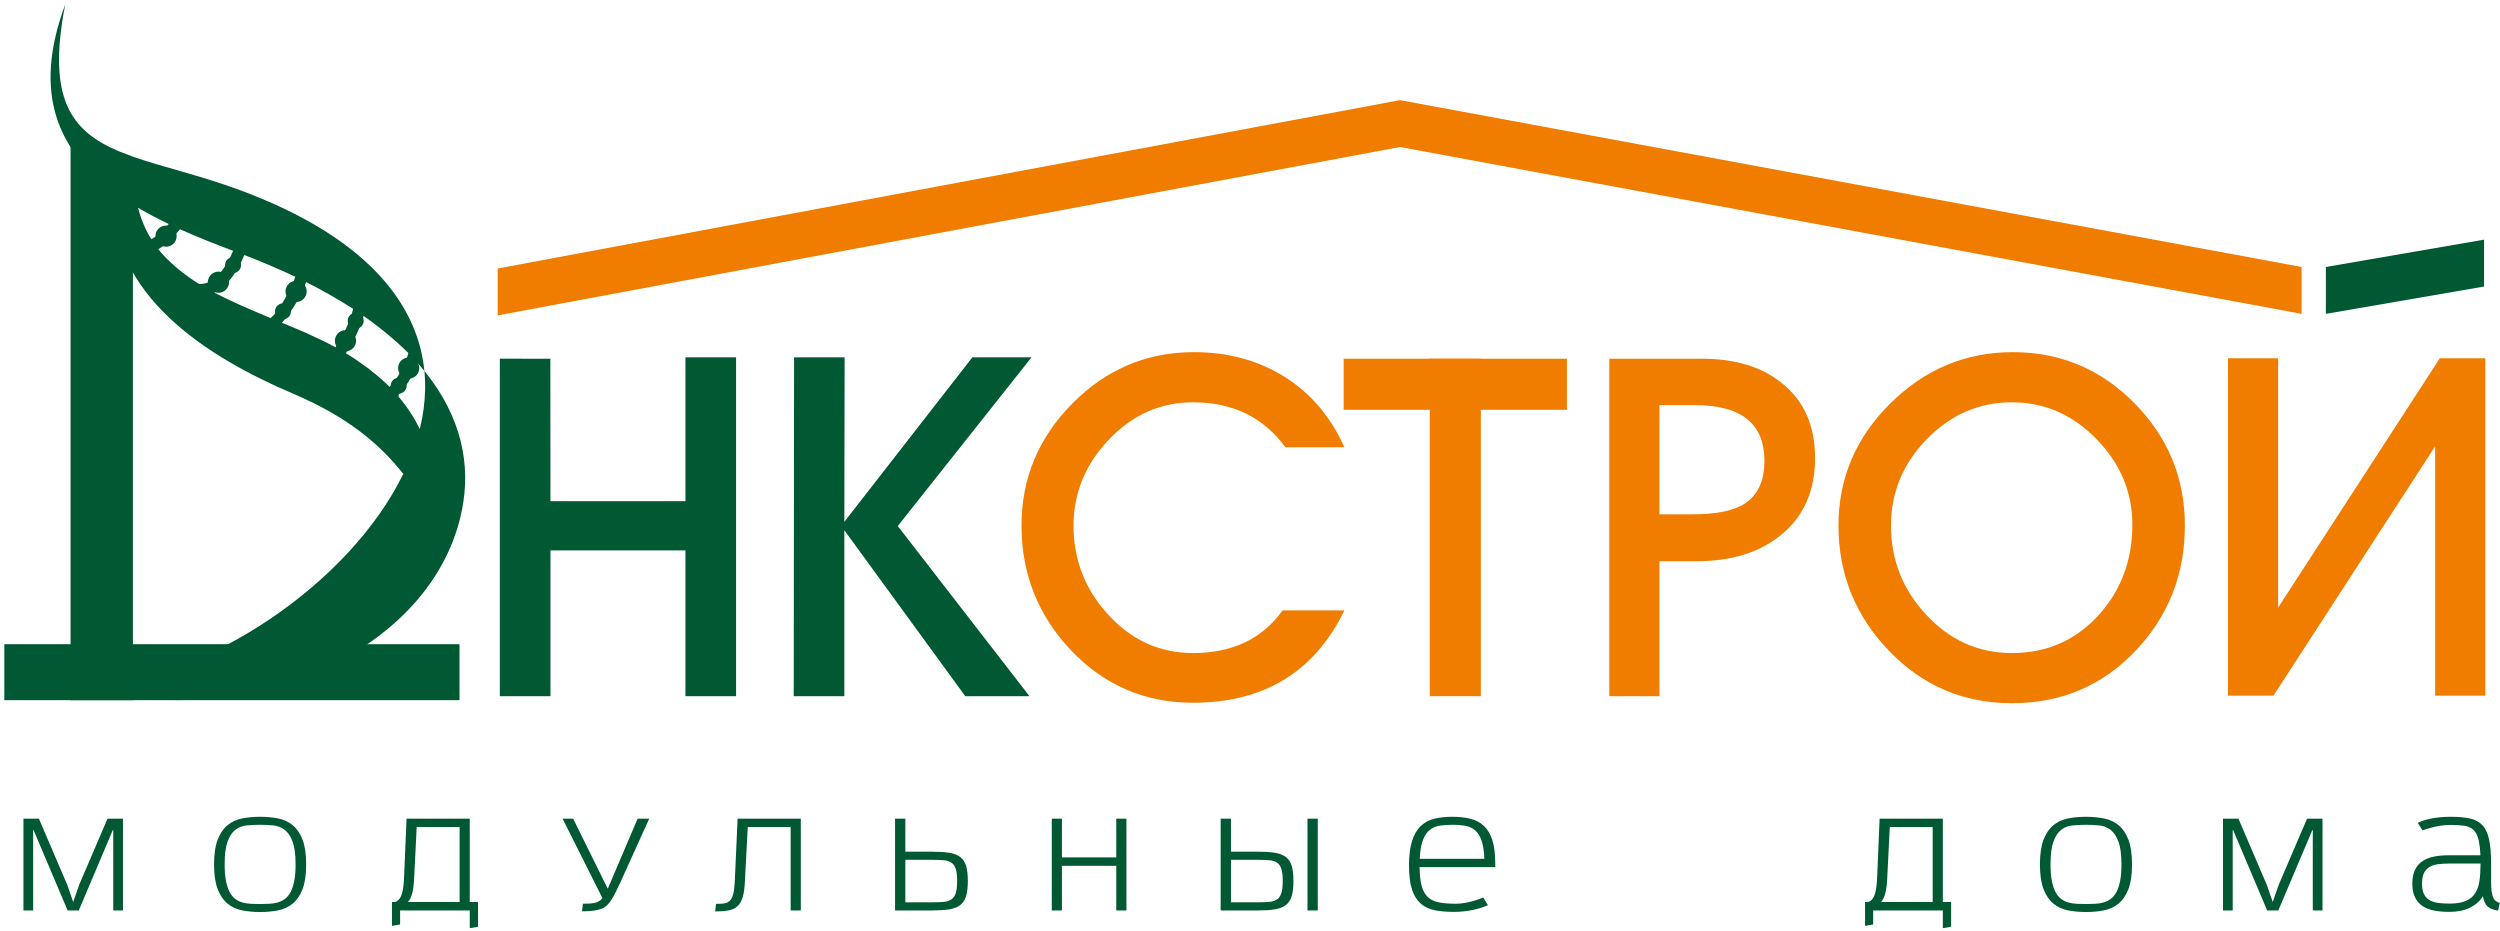
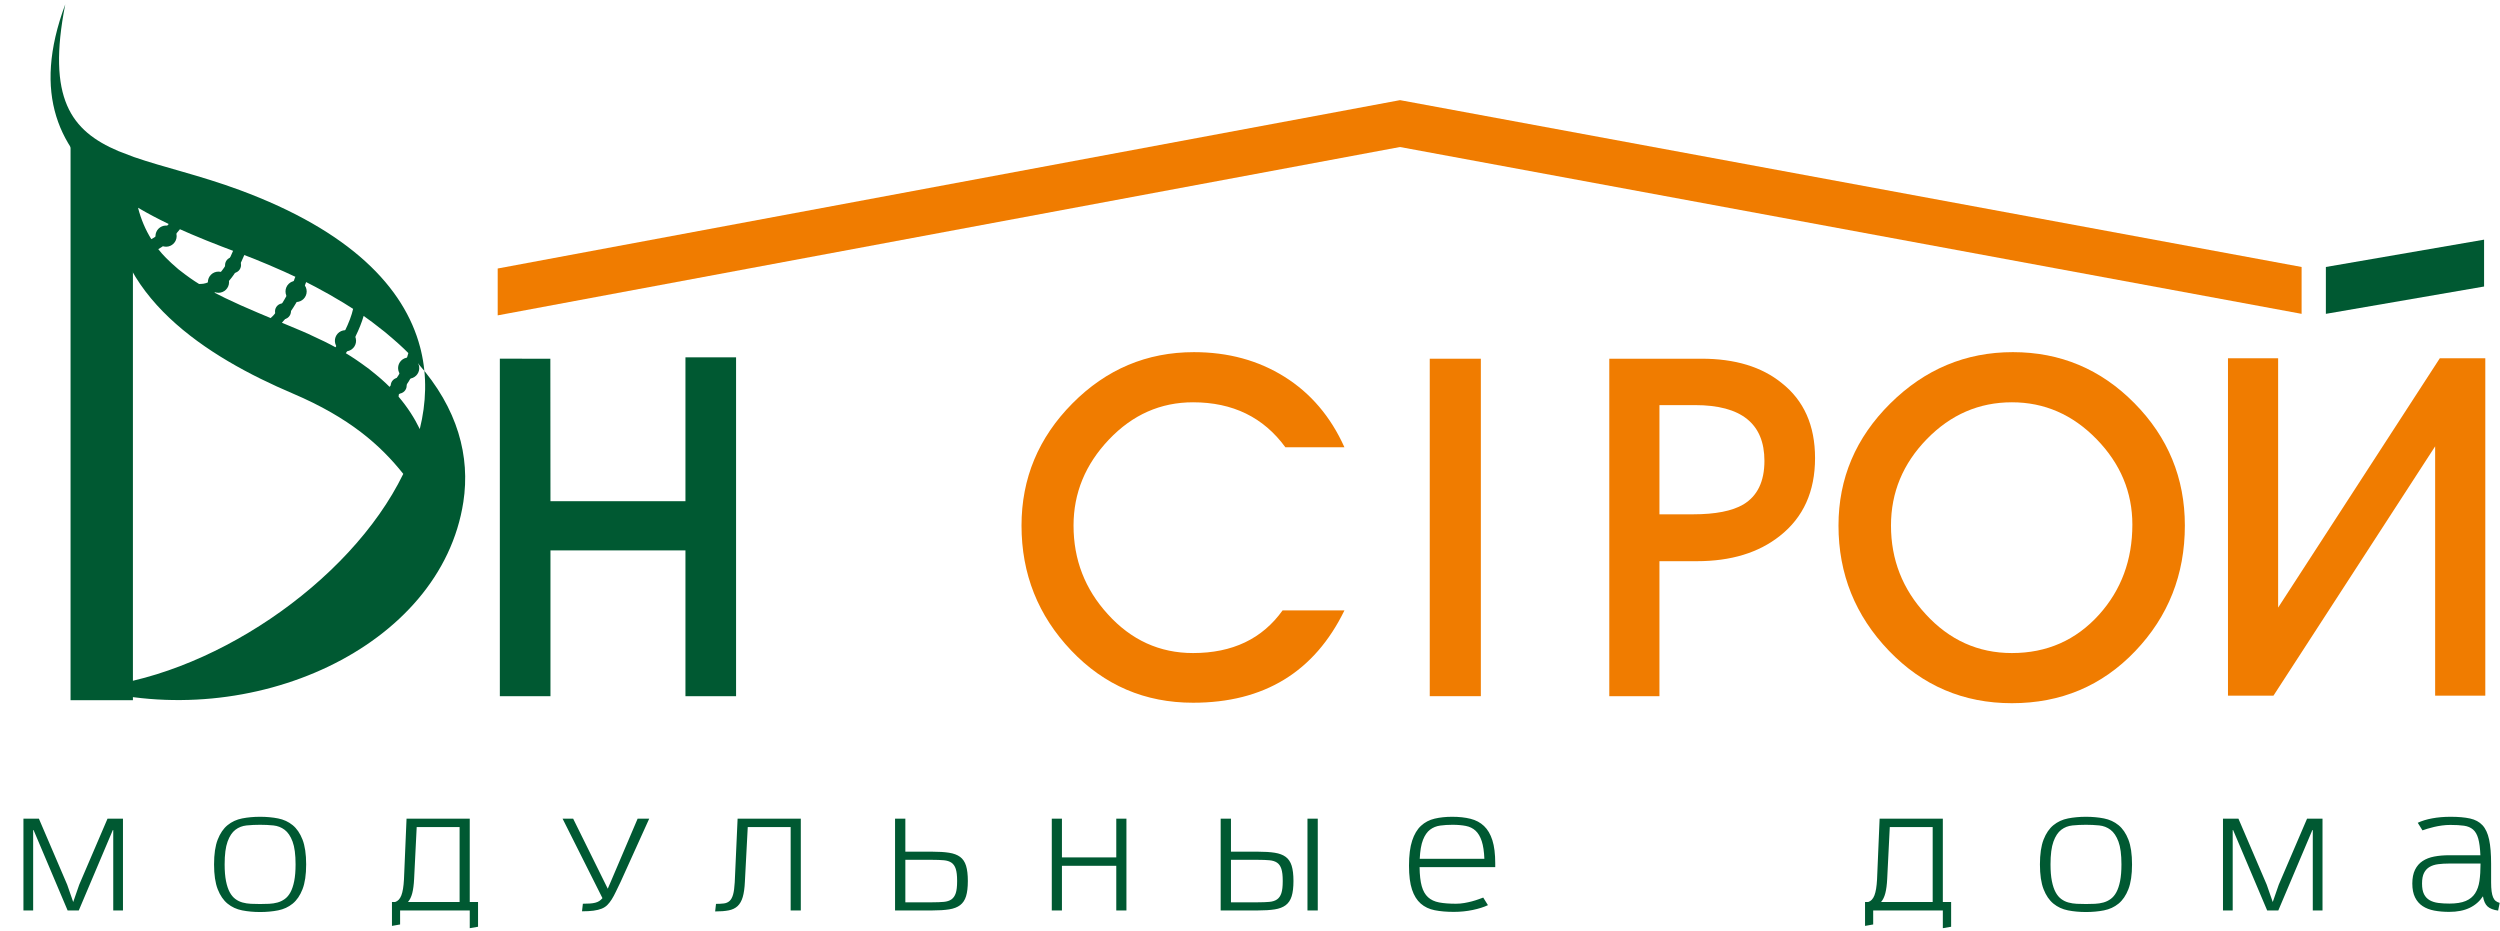
<svg xmlns="http://www.w3.org/2000/svg" width="510" height="190" viewBox="0 0 510 190" fill="none">
  <path fill-rule="evenodd" clip-rule="evenodd" d="M27.115 142.835H14.394V26.512L27.115 37.833V142.835Z" fill="#005932" />
  <path fill-rule="evenodd" clip-rule="evenodd" d="M112.295 112.283V142.019H101.968V73.173L112.271 73.177L112.295 102.243H139.832V72.899H150.158V142.018H139.832V112.282L112.295 112.283Z" fill="#005932" />
-   <path fill-rule="evenodd" clip-rule="evenodd" d="M172.306 72.899L172.245 106.45L198.358 72.899H210.429L183.145 107.31L210.014 142.019H196.914L172.245 108.171V142.019H161.919L161.991 72.899H172.306Z" fill="#005932" />
  <path fill-rule="evenodd" clip-rule="evenodd" d="M261.646 124.521H274.267C268.147 137.079 257.853 143.357 243.384 143.357C233.567 143.357 225.281 139.804 218.524 132.696C211.768 125.589 208.389 117.095 208.389 107.216C208.389 97.591 211.847 89.288 218.763 82.308C225.678 75.327 233.949 71.838 243.575 71.838C250.522 71.838 256.673 73.511 262.029 76.858C267.383 80.204 271.462 85.001 274.267 91.247H262.219C257.757 85.129 251.479 82.068 243.384 82.068C236.755 82.068 231.034 84.602 226.22 89.67C221.408 94.738 219.002 100.585 219.002 107.216C219.002 114.163 221.328 120.187 225.982 125.286C230.763 130.576 236.563 133.222 243.384 133.222C251.415 133.222 257.502 130.322 261.646 124.521Z" fill="#F07C00" />
  <path fill-rule="evenodd" clip-rule="evenodd" d="M302.092 73.179V142.019H291.669V73.179H302.092Z" fill="#F07C00" />
-   <path fill-rule="evenodd" clip-rule="evenodd" d="M274.11 73.179H319.651V83.602H274.11V73.179Z" fill="#F07C00" />
+   <path fill-rule="evenodd" clip-rule="evenodd" d="M274.11 73.179H319.651V83.602V73.179Z" fill="#F07C00" />
  <path fill-rule="evenodd" clip-rule="evenodd" d="M338.526 82.642V104.92H345.411C349.936 104.92 353.346 104.251 355.641 102.912C358.509 101.191 359.944 98.228 359.944 94.02C359.944 86.434 355.227 82.642 345.792 82.642H338.526ZM338.526 114.482V142.019H328.295V73.176H347.132C353.952 73.176 359.402 74.833 363.482 78.147C368.007 81.717 370.27 86.817 370.27 93.446C370.27 100.267 367.879 105.558 363.099 109.318C358.765 112.761 353.124 114.482 346.175 114.482H338.526Z" fill="#F07C00" />
  <path fill-rule="evenodd" clip-rule="evenodd" d="M435.002 107.024C435.002 100.395 432.564 94.578 427.688 89.574C422.811 84.57 417.059 82.068 410.43 82.068C403.736 82.068 397.952 84.57 393.076 89.574C388.199 94.578 385.761 100.458 385.761 107.214C385.761 114.163 388.119 120.187 392.836 125.286C397.681 130.576 403.545 133.222 410.43 133.222C417.569 133.222 423.497 130.608 428.214 125.382C432.739 120.346 435.002 114.226 435.002 107.024ZM445.711 107.214C445.711 117.222 442.332 125.764 435.576 132.84C428.819 139.915 420.438 143.453 410.43 143.453C400.549 143.453 392.183 139.883 385.331 132.744C378.478 125.604 375.052 117.095 375.052 107.214C375.052 97.589 378.574 89.287 385.618 82.306C392.661 75.327 400.995 71.837 410.62 71.837C420.31 71.837 428.58 75.312 435.432 82.259C442.285 89.208 445.711 97.526 445.711 107.214Z" fill="#F07C00" />
  <path fill-rule="evenodd" clip-rule="evenodd" d="M496.769 91.055L463.782 141.923H454.507V73.08H464.739V123.947L497.726 73.08H507.001V141.923H496.769V91.055Z" fill="#F07C00" />
  <path fill-rule="evenodd" clip-rule="evenodd" d="M13.311 0.891C6.457 19.289 12.079 30.758 22.93 38.912C22.208 60.294 42.353 72.881 59.712 80.269C71.356 85.227 77.64 90.858 82.269 96.672C71.35 119.078 42.375 138.539 17.804 140.332C51.141 149.567 89.974 132.185 94.528 102.378C95.93 93.199 93.476 83.37 85.218 74.071C84.877 75.005 84.431 75.975 83.916 76.903C83.182 78.228 82.292 79.492 81.362 80.462L81.311 80.925C83.129 83.066 84.543 85.273 85.636 87.529C86.959 82.177 87.133 76.773 85.875 71.504L85.699 70.81C82.474 58.567 71.406 47.096 48.88 38.762C40.785 35.767 33.368 34.137 27.346 32.043L24.138 30.815C14.466 26.703 9.547 20.083 13.311 0.891ZM75.275 75.272C77.419 76.965 78.49 77.935 79.468 78.92C80.275 78.122 81.092 76.962 81.782 75.717C82.485 74.45 83.038 73.125 83.301 72.028C82.178 70.893 80.963 69.766 78.471 67.69C76.3 65.963 75.266 65.203 74.184 64.45C73.806 65.76 73.227 67.196 72.56 68.559C71.945 69.816 71.243 71.034 70.548 72.054C71.894 72.863 73.144 73.689 75.275 75.272ZM62.936 68.139C65.621 69.36 67.075 70.093 68.443 70.844C69.074 69.928 69.754 68.74 70.367 67.485C71.126 65.933 71.758 64.31 72.037 63.007C70.822 62.216 69.549 61.433 67.123 60.04C64.873 58.788 63.683 58.162 62.453 57.545C62.275 58.073 62.025 58.681 61.73 59.317C60.745 61.422 59.11 64.088 57.51 65.838C58.888 66.408 60.286 66.989 61.697 67.59L62.936 68.139ZM49.102 62.273C51.913 63.513 53.545 64.196 55.213 64.888C56.528 63.812 58.41 60.646 59.513 58.285C59.823 57.608 60.063 57.021 60.194 56.59C60.213 56.528 60.241 56.492 60.267 56.472C58.865 55.803 57.411 55.144 54.794 54.023C52.431 53.036 51.153 52.526 49.838 52.025C49.111 53.825 48.075 55.713 46.79 57.215C45.895 58.264 44.873 59.139 43.739 59.7C45.067 60.4 46.451 61.071 49.102 62.273ZM36.394 54.934C38.315 56.442 39.474 57.232 40.612 57.931L40.941 57.925C42.417 57.925 43.783 56.973 44.933 55.626C46.029 54.343 46.92 52.723 47.551 51.167C46.114 50.63 44.684 50.085 42.129 49.065C39.542 48.01 38.109 47.396 36.706 46.761C35.434 48.388 33.988 49.886 32.286 50.823C33.217 52.011 34.261 53.103 36.394 54.934ZM34.417 45.697C32.243 44.653 30.146 43.552 28.159 42.378C28.773 44.776 29.689 46.892 30.862 48.785C32.167 48.135 33.346 46.997 34.417 45.697Z" fill="#005932" />
  <path fill-rule="evenodd" clip-rule="evenodd" d="M474.478 54.463L506.752 48.888V58.449L474.478 64.024V54.463Z" fill="#005932" />
  <path fill-rule="evenodd" clip-rule="evenodd" d="M101.53 54.774L285.602 20.429L469.527 54.465V64.025L285.588 29.99L101.53 64.335V54.774Z" fill="#F07C00" />
  <path fill-rule="evenodd" clip-rule="evenodd" d="M44.566 55.41C45.758 55.41 46.726 56.377 46.726 57.57C46.726 58.764 45.758 59.73 44.566 59.73C43.373 59.73 42.405 58.764 42.405 57.57C42.405 56.377 43.373 55.41 44.566 55.41Z" fill="#005932" />
  <path fill-rule="evenodd" clip-rule="evenodd" d="M47.541 52.449C48.44 52.449 49.17 53.177 49.17 54.077C49.17 54.976 48.44 55.705 47.541 55.705C46.644 55.705 45.914 54.976 45.914 54.077C45.914 53.177 46.644 52.449 47.541 52.449Z" fill="#005932" />
  <path fill-rule="evenodd" clip-rule="evenodd" d="M33.877 46.011C35.069 46.011 36.037 46.977 36.037 48.171C36.037 49.365 35.069 50.331 33.877 50.331C32.684 50.331 31.716 49.365 31.716 48.171C31.716 46.977 32.684 46.011 33.877 46.011Z" fill="#005932" />
  <path fill-rule="evenodd" clip-rule="evenodd" d="M57.73 61.888C58.629 61.888 59.358 62.616 59.358 63.516C59.358 64.415 58.629 65.143 57.73 65.143C56.832 65.143 56.102 64.415 56.102 63.516C56.102 62.616 56.832 61.888 57.73 61.888Z" fill="#005932" />
  <path fill-rule="evenodd" clip-rule="evenodd" d="M60.403 57.294C61.596 57.294 62.563 58.26 62.563 59.454C62.563 60.648 61.596 61.614 60.403 61.614C59.21 61.614 58.243 60.648 58.243 59.454C58.243 58.26 59.21 57.294 60.403 57.294Z" fill="#005932" />
  <path fill-rule="evenodd" clip-rule="evenodd" d="M69.977 67.419C71.138 67.143 72.302 67.86 72.578 69.021C72.855 70.182 72.136 71.348 70.976 71.623C69.816 71.899 68.65 71.182 68.375 70.021C68.099 68.86 68.817 67.694 69.977 67.419Z" fill="#005932" />
-   <path fill-rule="evenodd" clip-rule="evenodd" d="M72.189 63.85C73.064 63.642 73.941 64.183 74.149 65.059C74.357 65.933 73.816 66.81 72.942 67.018C72.067 67.226 71.189 66.686 70.981 65.811C70.774 64.936 71.314 64.058 72.189 63.85Z" fill="#005932" />
  <path fill-rule="evenodd" clip-rule="evenodd" d="M81.331 77.051C82.23 77.051 82.96 77.779 82.96 78.679C82.96 79.578 82.23 80.307 81.331 80.307C80.434 80.307 79.704 79.578 79.704 78.679C79.704 77.779 80.434 77.051 81.331 77.051Z" fill="#005932" />
  <path fill-rule="evenodd" clip-rule="evenodd" d="M83.37 72.93C84.562 72.93 85.53 73.897 85.53 75.09C85.53 76.284 84.562 77.251 83.37 77.251C82.177 77.251 81.21 76.284 81.21 75.09C81.21 73.897 82.177 72.93 83.37 72.93Z" fill="#005932" />
-   <path fill-rule="evenodd" clip-rule="evenodd" d="M0.881 142.835H93.739V131.416H0.881V142.835Z" fill="#005932" />
  <path fill-rule="evenodd" clip-rule="evenodd" d="M23.102 185.732V169.337H23.014L16.071 185.732H13.795L6.852 169.337H6.764V185.732H4.781V167.002H7.932L13.709 180.481L14.934 184.011L16.159 180.481L21.936 167.002H25.086V185.732H23.102ZM53.063 168.257C52.109 168.257 51.195 168.301 50.319 168.388C49.444 168.476 48.676 168.772 48.016 169.278C47.354 169.784 46.824 170.585 46.426 171.684C46.027 172.783 45.827 174.335 45.827 176.338C45.827 177.68 45.92 178.813 46.105 179.736C46.289 180.66 46.542 181.419 46.863 182.012C47.183 182.606 47.567 183.068 48.016 183.397C48.463 183.728 48.954 183.967 49.488 184.112C50.023 184.258 50.593 184.346 51.195 184.375C51.798 184.405 52.42 184.419 53.063 184.419C53.685 184.419 54.297 184.405 54.9 184.375C55.503 184.346 56.072 184.258 56.606 184.112C57.142 183.967 57.637 183.728 58.095 183.397C58.552 183.068 58.941 182.606 59.261 182.012C59.582 181.419 59.835 180.66 60.02 179.736C60.204 178.813 60.297 177.68 60.297 176.338C60.297 174.335 60.093 172.783 59.685 171.684C59.276 170.585 58.736 169.784 58.065 169.278C57.395 168.772 56.627 168.476 55.76 168.388C54.895 168.301 53.995 168.257 53.063 168.257ZM43.668 176.338C43.668 174.238 43.916 172.551 44.412 171.277C44.908 170.003 45.58 169.02 46.426 168.33C47.271 167.639 48.263 167.183 49.401 166.958C50.539 166.735 51.759 166.623 53.063 166.623C54.366 166.623 55.585 166.735 56.724 166.958C57.861 167.183 58.854 167.639 59.7 168.33C60.545 169.02 61.216 170.003 61.712 171.277C62.208 172.551 62.456 174.238 62.456 176.338C62.456 178.439 62.208 180.126 61.712 181.4C61.216 182.674 60.545 183.656 59.7 184.346C58.854 185.036 57.861 185.493 56.724 185.717C55.585 185.941 54.366 186.053 53.063 186.053C51.759 186.053 50.539 185.941 49.401 185.717C48.263 185.493 47.271 185.036 46.426 184.346C45.58 183.656 44.908 182.674 44.412 181.4C43.916 180.126 43.668 178.439 43.668 176.338ZM95.829 189.349V185.732H81.621V188.591L79.959 188.883V184.011H80.601C81.165 183.836 81.588 183.388 81.87 182.669C82.152 181.949 82.332 180.86 82.41 179.401L82.935 167.002H95.829V184.011H97.521V189.058L95.829 189.349ZM93.758 168.723H85.006L84.481 179.285C84.422 180.47 84.296 181.444 84.102 182.201C83.907 182.96 83.616 183.563 83.226 184.011H93.758V168.723ZM114.762 167.002H116.921L123.982 181.297L124.536 180.014L130.079 167.002H132.442L126.608 179.897C126.237 180.655 125.912 181.332 125.63 181.925C125.348 182.518 125.066 183.038 124.784 183.486C124.501 183.933 124.205 184.312 123.894 184.623C123.583 184.934 123.199 185.182 122.742 185.367C122.284 185.552 121.73 185.688 121.078 185.776C120.427 185.863 119.644 185.907 118.731 185.907L118.906 184.361C119.45 184.361 119.931 184.346 120.35 184.317C120.768 184.287 121.127 184.234 121.428 184.156C121.73 184.078 121.998 183.967 122.231 183.821C122.464 183.675 122.688 183.475 122.902 183.222L114.762 167.002ZM161.294 185.732V168.723H152.542L151.958 179.868C151.901 181.151 151.754 182.193 151.521 182.99C151.287 183.787 150.937 184.405 150.471 184.842C150.003 185.28 149.396 185.571 148.647 185.717C147.898 185.863 146.979 185.936 145.89 185.936L146.065 184.39C146.688 184.39 147.228 184.361 147.685 184.302C148.141 184.244 148.526 184.074 148.837 183.792C149.148 183.509 149.387 183.072 149.552 182.479C149.716 181.885 149.828 181.054 149.887 179.985L150.471 167.002H163.365V185.732H161.294ZM195.251 179.635C195.251 178.623 195.16 177.831 194.975 177.257C194.789 176.683 194.498 176.26 194.099 175.988C193.701 175.716 193.18 175.55 192.539 175.492C191.897 175.434 191.119 175.404 190.204 175.404H184.691V184.069H190.204C191.119 184.069 191.897 184.04 192.539 183.981C193.18 183.923 193.701 183.753 194.099 183.471C194.498 183.189 194.789 182.766 194.975 182.201C195.16 181.638 195.251 180.841 195.251 179.81V179.635ZM182.591 185.732V167.002H184.691V173.742H190.147C191.527 173.742 192.684 173.814 193.618 173.96C194.551 174.107 195.3 174.388 195.864 174.807C196.428 175.225 196.832 175.828 197.075 176.615C197.318 177.403 197.44 178.439 197.44 179.722C197.44 181.006 197.318 182.041 197.075 182.829C196.832 183.617 196.428 184.224 195.864 184.652C195.3 185.08 194.551 185.367 193.618 185.513C192.684 185.658 191.527 185.732 190.147 185.732H182.591ZM227.72 185.732V176.63H216.635V185.732H214.564V167.002H216.635V174.909H227.72V167.002H229.792V185.732H227.72ZM261.677 179.635C261.677 178.623 261.586 177.831 261.4 177.257C261.215 176.683 260.924 176.26 260.525 175.988C260.126 175.716 259.606 175.55 258.964 175.492C258.323 175.434 257.545 175.404 256.63 175.404H251.117V184.069H256.63C257.545 184.069 258.323 184.04 258.964 183.981C259.606 183.923 260.126 183.753 260.525 183.471C260.924 183.189 261.215 182.766 261.4 182.201C261.586 181.638 261.677 180.841 261.677 179.81V179.635ZM249.016 185.732V167.002H251.117V173.742H256.573C257.953 173.742 259.11 173.814 260.044 173.96C260.977 174.107 261.726 174.388 262.29 174.807C262.854 175.225 263.258 175.828 263.501 176.615C263.744 177.403 263.866 178.439 263.866 179.722C263.866 181.006 263.744 182.041 263.501 182.829C263.258 183.617 262.854 184.224 262.29 184.652C261.726 185.08 260.977 185.367 260.044 185.513C259.11 185.658 257.953 185.732 256.573 185.732H249.016ZM266.724 185.732V167.002H268.824V185.732H266.724ZM303.54 184.652C302.724 185.042 301.697 185.367 300.463 185.63C299.228 185.892 297.93 186.023 296.568 186.023C295.109 186.023 293.816 185.911 292.688 185.688C291.56 185.464 290.606 185.012 289.83 184.331C289.051 183.65 288.457 182.697 288.05 181.472C287.641 180.247 287.437 178.623 287.437 176.6C287.437 174.5 287.651 172.798 288.079 171.495C288.507 170.193 289.109 169.181 289.887 168.461C290.665 167.742 291.595 167.255 292.673 167.002C293.753 166.749 294.944 166.623 296.247 166.623C297.648 166.623 298.892 166.759 299.982 167.032C301.071 167.304 301.99 167.795 302.739 168.505C303.487 169.215 304.057 170.182 304.445 171.408C304.834 172.633 305.029 174.208 305.029 176.134V176.893H289.596C289.615 178.506 289.761 179.799 290.033 180.772C290.306 181.744 290.733 182.499 291.317 183.033C291.901 183.568 292.658 183.923 293.592 184.098C294.526 184.273 295.664 184.361 297.006 184.361C297.589 184.361 298.158 184.312 298.713 184.215C299.267 184.118 299.782 184.006 300.259 183.88C300.735 183.753 301.172 183.617 301.571 183.471C301.97 183.325 302.306 183.203 302.578 183.106L303.54 184.652ZM302.811 175.2C302.753 173.702 302.573 172.496 302.271 171.583C301.97 170.669 301.552 169.963 301.018 169.467C300.482 168.972 299.82 168.645 299.033 168.491C298.245 168.335 297.336 168.257 296.306 168.257C295.411 168.257 294.575 168.31 293.797 168.417C293.019 168.525 292.333 168.801 291.74 169.248C291.146 169.696 290.665 170.387 290.296 171.32C289.927 172.253 289.703 173.547 289.625 175.2H302.811ZM396.338 189.349V185.732H382.13V188.591L380.468 188.883V184.011H381.109C381.674 183.836 382.096 183.388 382.378 182.669C382.661 181.949 382.84 180.86 382.918 179.401L383.443 167.002H396.338V184.011H398.03V189.058L396.338 189.349ZM394.267 168.723H385.515L384.989 179.285C384.931 180.47 384.804 181.444 384.61 182.201C384.416 182.96 384.124 183.563 383.735 184.011H394.267V168.723ZM425.541 168.257C424.587 168.257 423.673 168.301 422.798 168.388C421.922 168.476 421.154 168.772 420.494 169.278C419.832 169.784 419.302 170.585 418.904 171.684C418.505 172.783 418.305 174.335 418.305 176.338C418.305 177.68 418.398 178.813 418.583 179.736C418.767 180.66 419.02 181.419 419.341 182.012C419.661 182.606 420.045 183.068 420.494 183.397C420.941 183.728 421.432 183.967 421.966 184.112C422.502 184.258 423.071 184.346 423.673 184.375C424.276 184.405 424.898 184.419 425.541 184.419C426.163 184.419 426.775 184.405 427.378 184.375C427.981 184.346 428.55 184.258 429.084 184.112C429.62 183.967 430.115 183.728 430.573 183.397C431.03 183.068 431.419 182.606 431.739 182.012C432.06 181.419 432.313 180.66 432.498 179.736C432.682 178.813 432.775 177.68 432.775 176.338C432.775 174.335 432.57 172.783 432.163 171.684C431.754 170.585 431.214 169.784 430.543 169.278C429.873 168.772 429.105 168.476 428.238 168.388C427.373 168.301 426.473 168.257 425.541 168.257ZM416.146 176.338C416.146 174.238 416.394 172.551 416.89 171.277C417.386 170.003 418.058 169.02 418.904 168.33C419.75 167.639 420.741 167.183 421.879 166.958C423.017 166.735 424.237 166.623 425.541 166.623C426.844 166.623 428.063 166.735 429.202 166.958C430.339 167.183 431.332 167.639 432.178 168.33C433.023 169.02 433.694 170.003 434.19 171.277C434.686 172.551 434.934 174.238 434.934 176.338C434.934 178.439 434.686 180.126 434.19 181.4C433.694 182.674 433.023 183.656 432.178 184.346C431.332 185.036 430.339 185.493 429.202 185.717C428.063 185.941 426.844 186.053 425.541 186.053C424.237 186.053 423.017 185.941 421.879 185.717C420.741 185.493 419.75 185.036 418.904 184.346C418.058 183.656 417.386 182.674 416.89 181.4C416.394 180.126 416.146 178.439 416.146 176.338ZM471.808 185.732V169.337H471.72L464.777 185.732H462.502L455.559 169.337H455.471V185.732H453.488V167.002H456.638L462.415 180.481L463.64 184.011L464.865 180.481L470.642 167.002H473.792V185.732H471.808ZM509.616 185.761C508.644 185.624 507.923 185.343 507.457 184.915C506.991 184.487 506.679 183.796 506.523 182.844C505.843 183.874 504.934 184.662 503.796 185.207C502.659 185.751 501.273 186.023 499.639 186.023C498.53 186.023 497.514 185.936 496.59 185.761C495.666 185.586 494.874 185.28 494.213 184.842C493.551 184.405 493.036 183.811 492.667 183.062C492.297 182.313 492.112 181.375 492.112 180.247C492.112 179.12 492.297 178.181 492.667 177.433C493.036 176.683 493.551 176.09 494.213 175.653C494.874 175.215 495.666 174.909 496.59 174.733C497.514 174.558 498.53 174.47 499.639 174.47H505.998C505.94 173.032 505.795 171.899 505.561 171.072C505.327 170.246 504.973 169.628 504.496 169.22C504.019 168.811 503.407 168.554 502.659 168.447C501.91 168.339 500.98 168.286 499.873 168.286C499.289 168.286 498.715 168.325 498.15 168.403C497.587 168.48 497.057 168.578 496.562 168.695C496.065 168.811 495.613 168.932 495.204 169.059C494.796 169.185 494.455 169.297 494.183 169.395L493.221 167.848C494.038 167.46 495.02 167.158 496.167 166.945C497.315 166.73 498.569 166.623 499.93 166.623C501.506 166.623 502.824 166.74 503.884 166.973C504.943 167.207 505.789 167.664 506.422 168.345C507.054 169.025 507.506 169.997 507.778 171.262C508.05 172.526 508.187 174.189 508.187 176.25V176.718V179.985C508.187 180.723 508.22 181.341 508.288 181.837C508.357 182.333 508.459 182.741 508.595 183.062C508.731 183.383 508.91 183.631 509.135 183.806C509.359 183.981 509.625 184.108 509.937 184.186L509.616 185.761ZM506.027 176.163H499.639C498.822 176.163 498.074 176.207 497.393 176.294C496.712 176.382 496.128 176.566 495.642 176.849C495.156 177.131 494.776 177.539 494.504 178.074C494.232 178.608 494.096 179.333 494.096 180.247C494.096 181.161 494.232 181.885 494.504 182.421C494.776 182.956 495.161 183.364 495.657 183.646C496.153 183.928 496.741 184.112 497.422 184.2C498.102 184.287 498.851 184.331 499.668 184.331C501.048 184.331 502.157 184.156 502.994 183.806C503.83 183.456 504.472 182.936 504.92 182.246C505.367 181.556 505.663 180.709 505.809 179.707C505.955 178.706 506.027 177.544 506.027 176.221V176.163Z" fill="#005932" />
</svg>